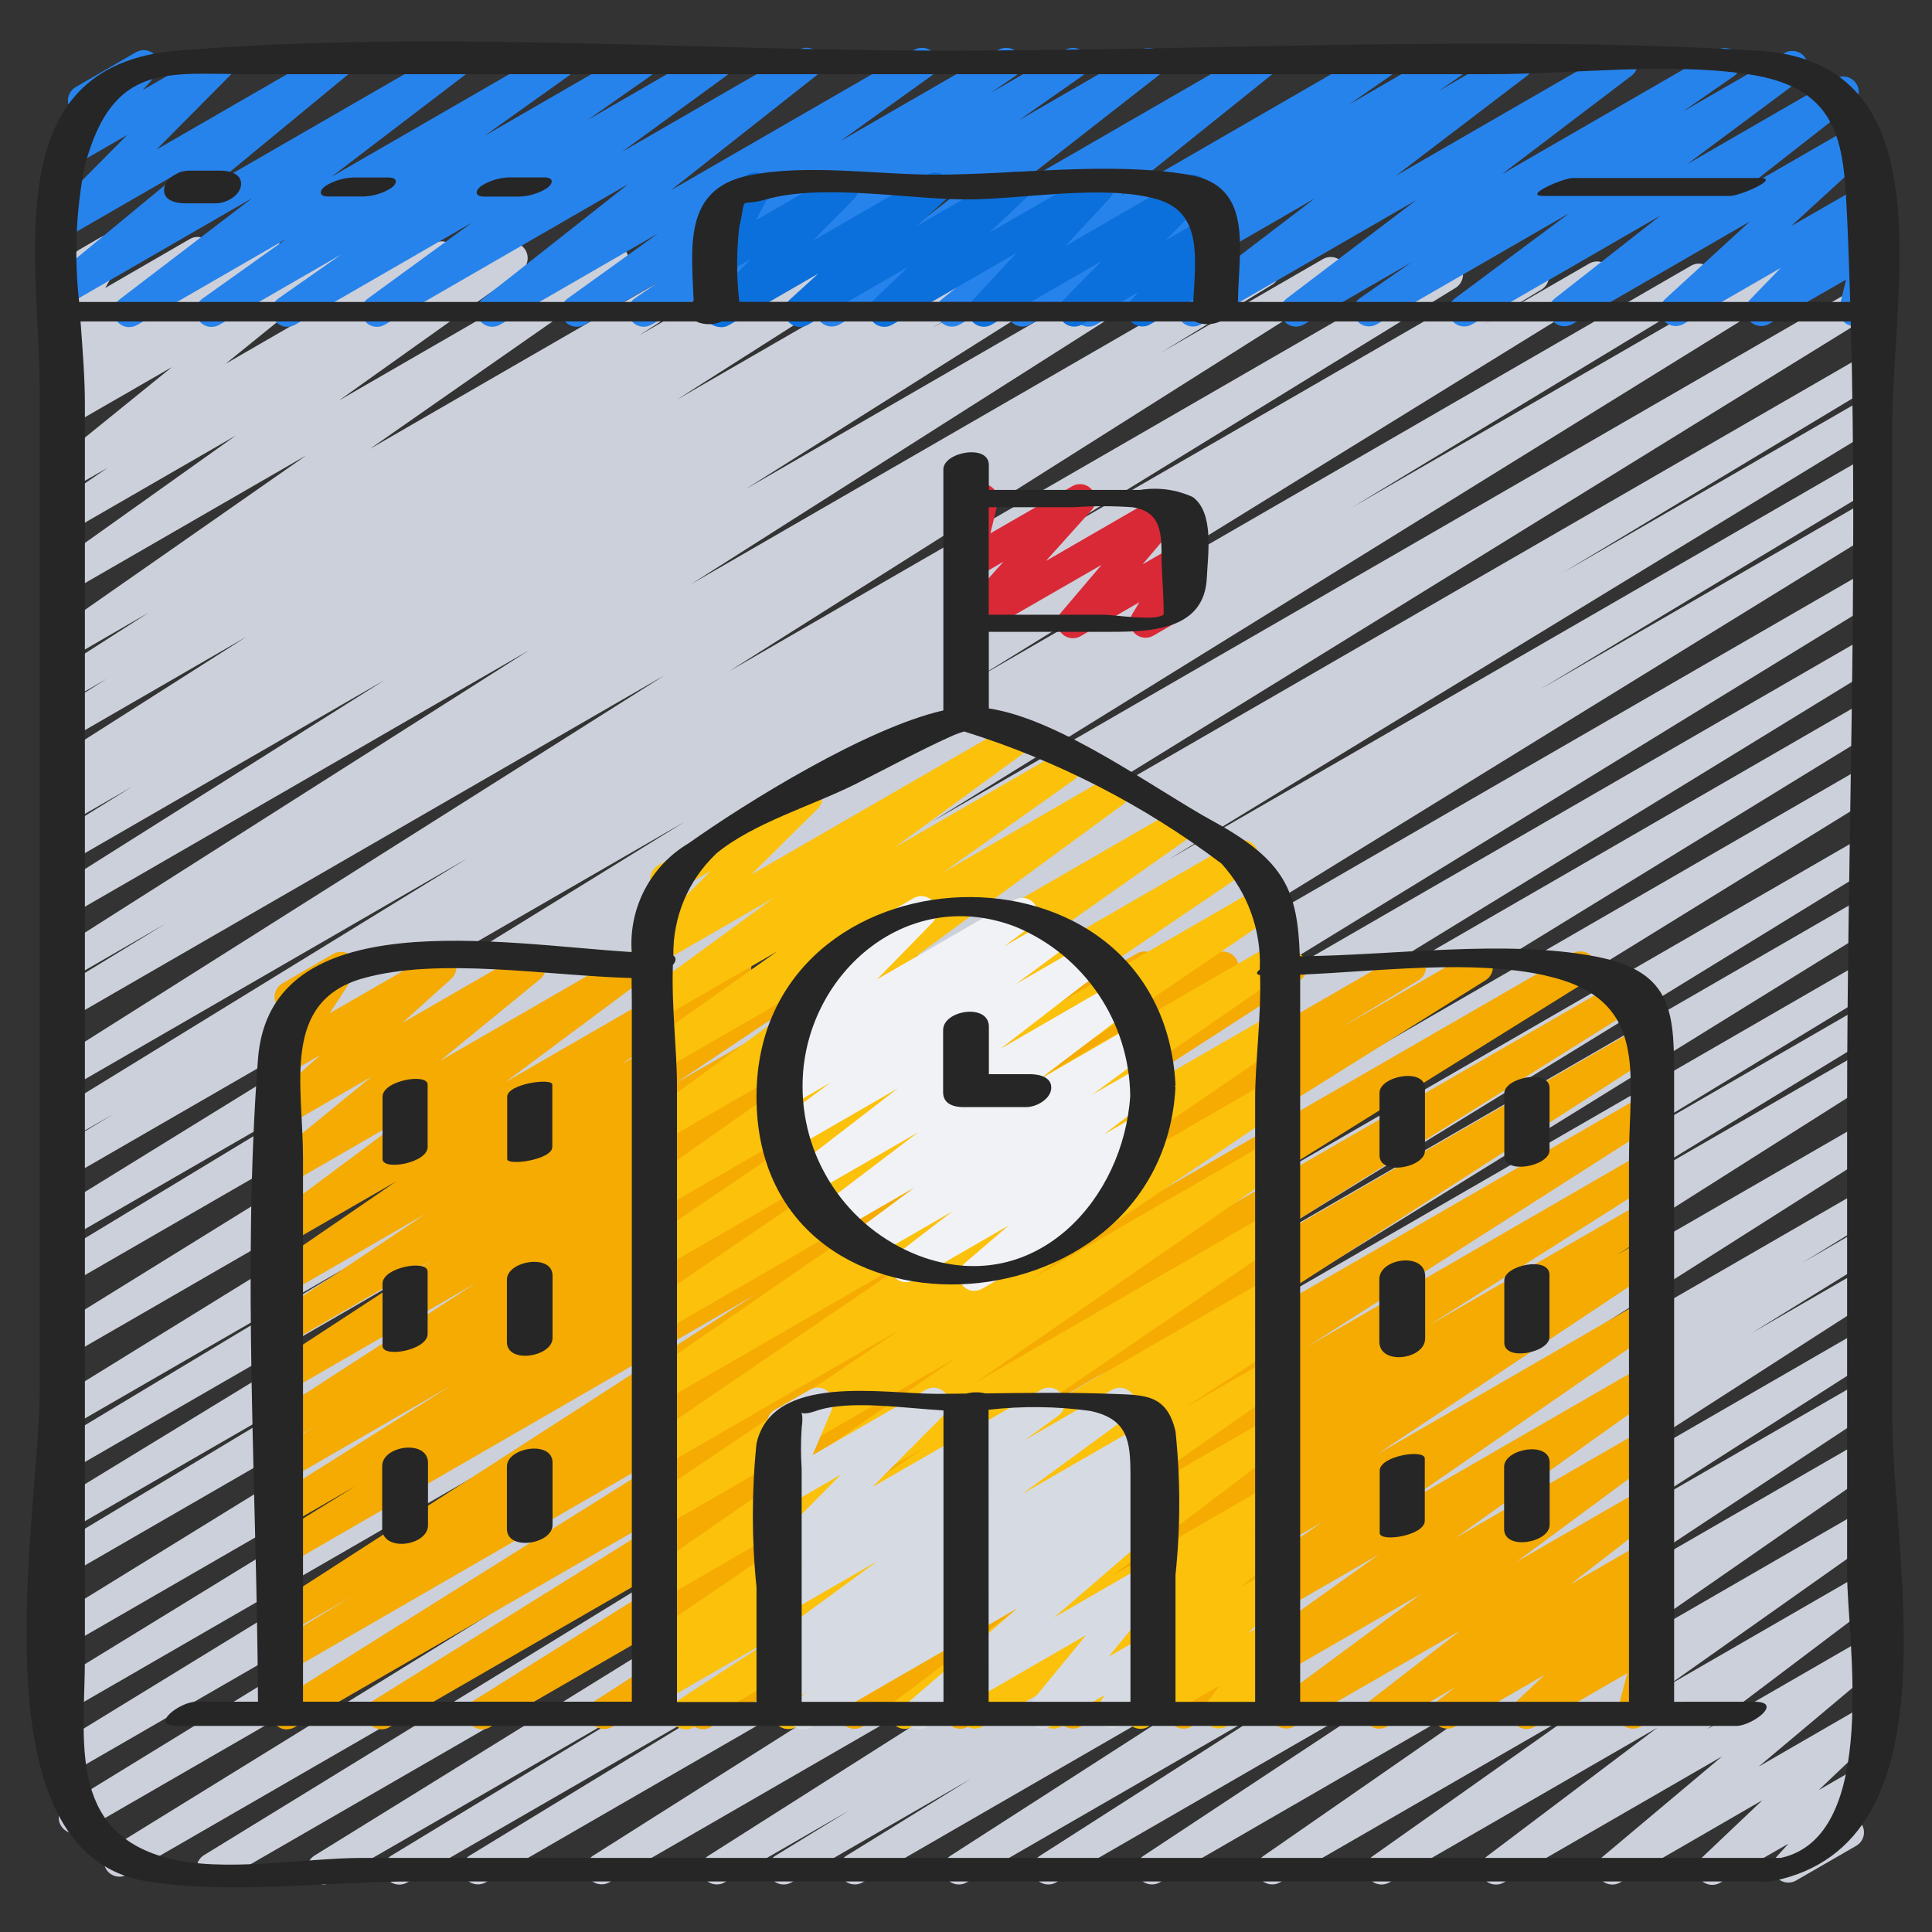
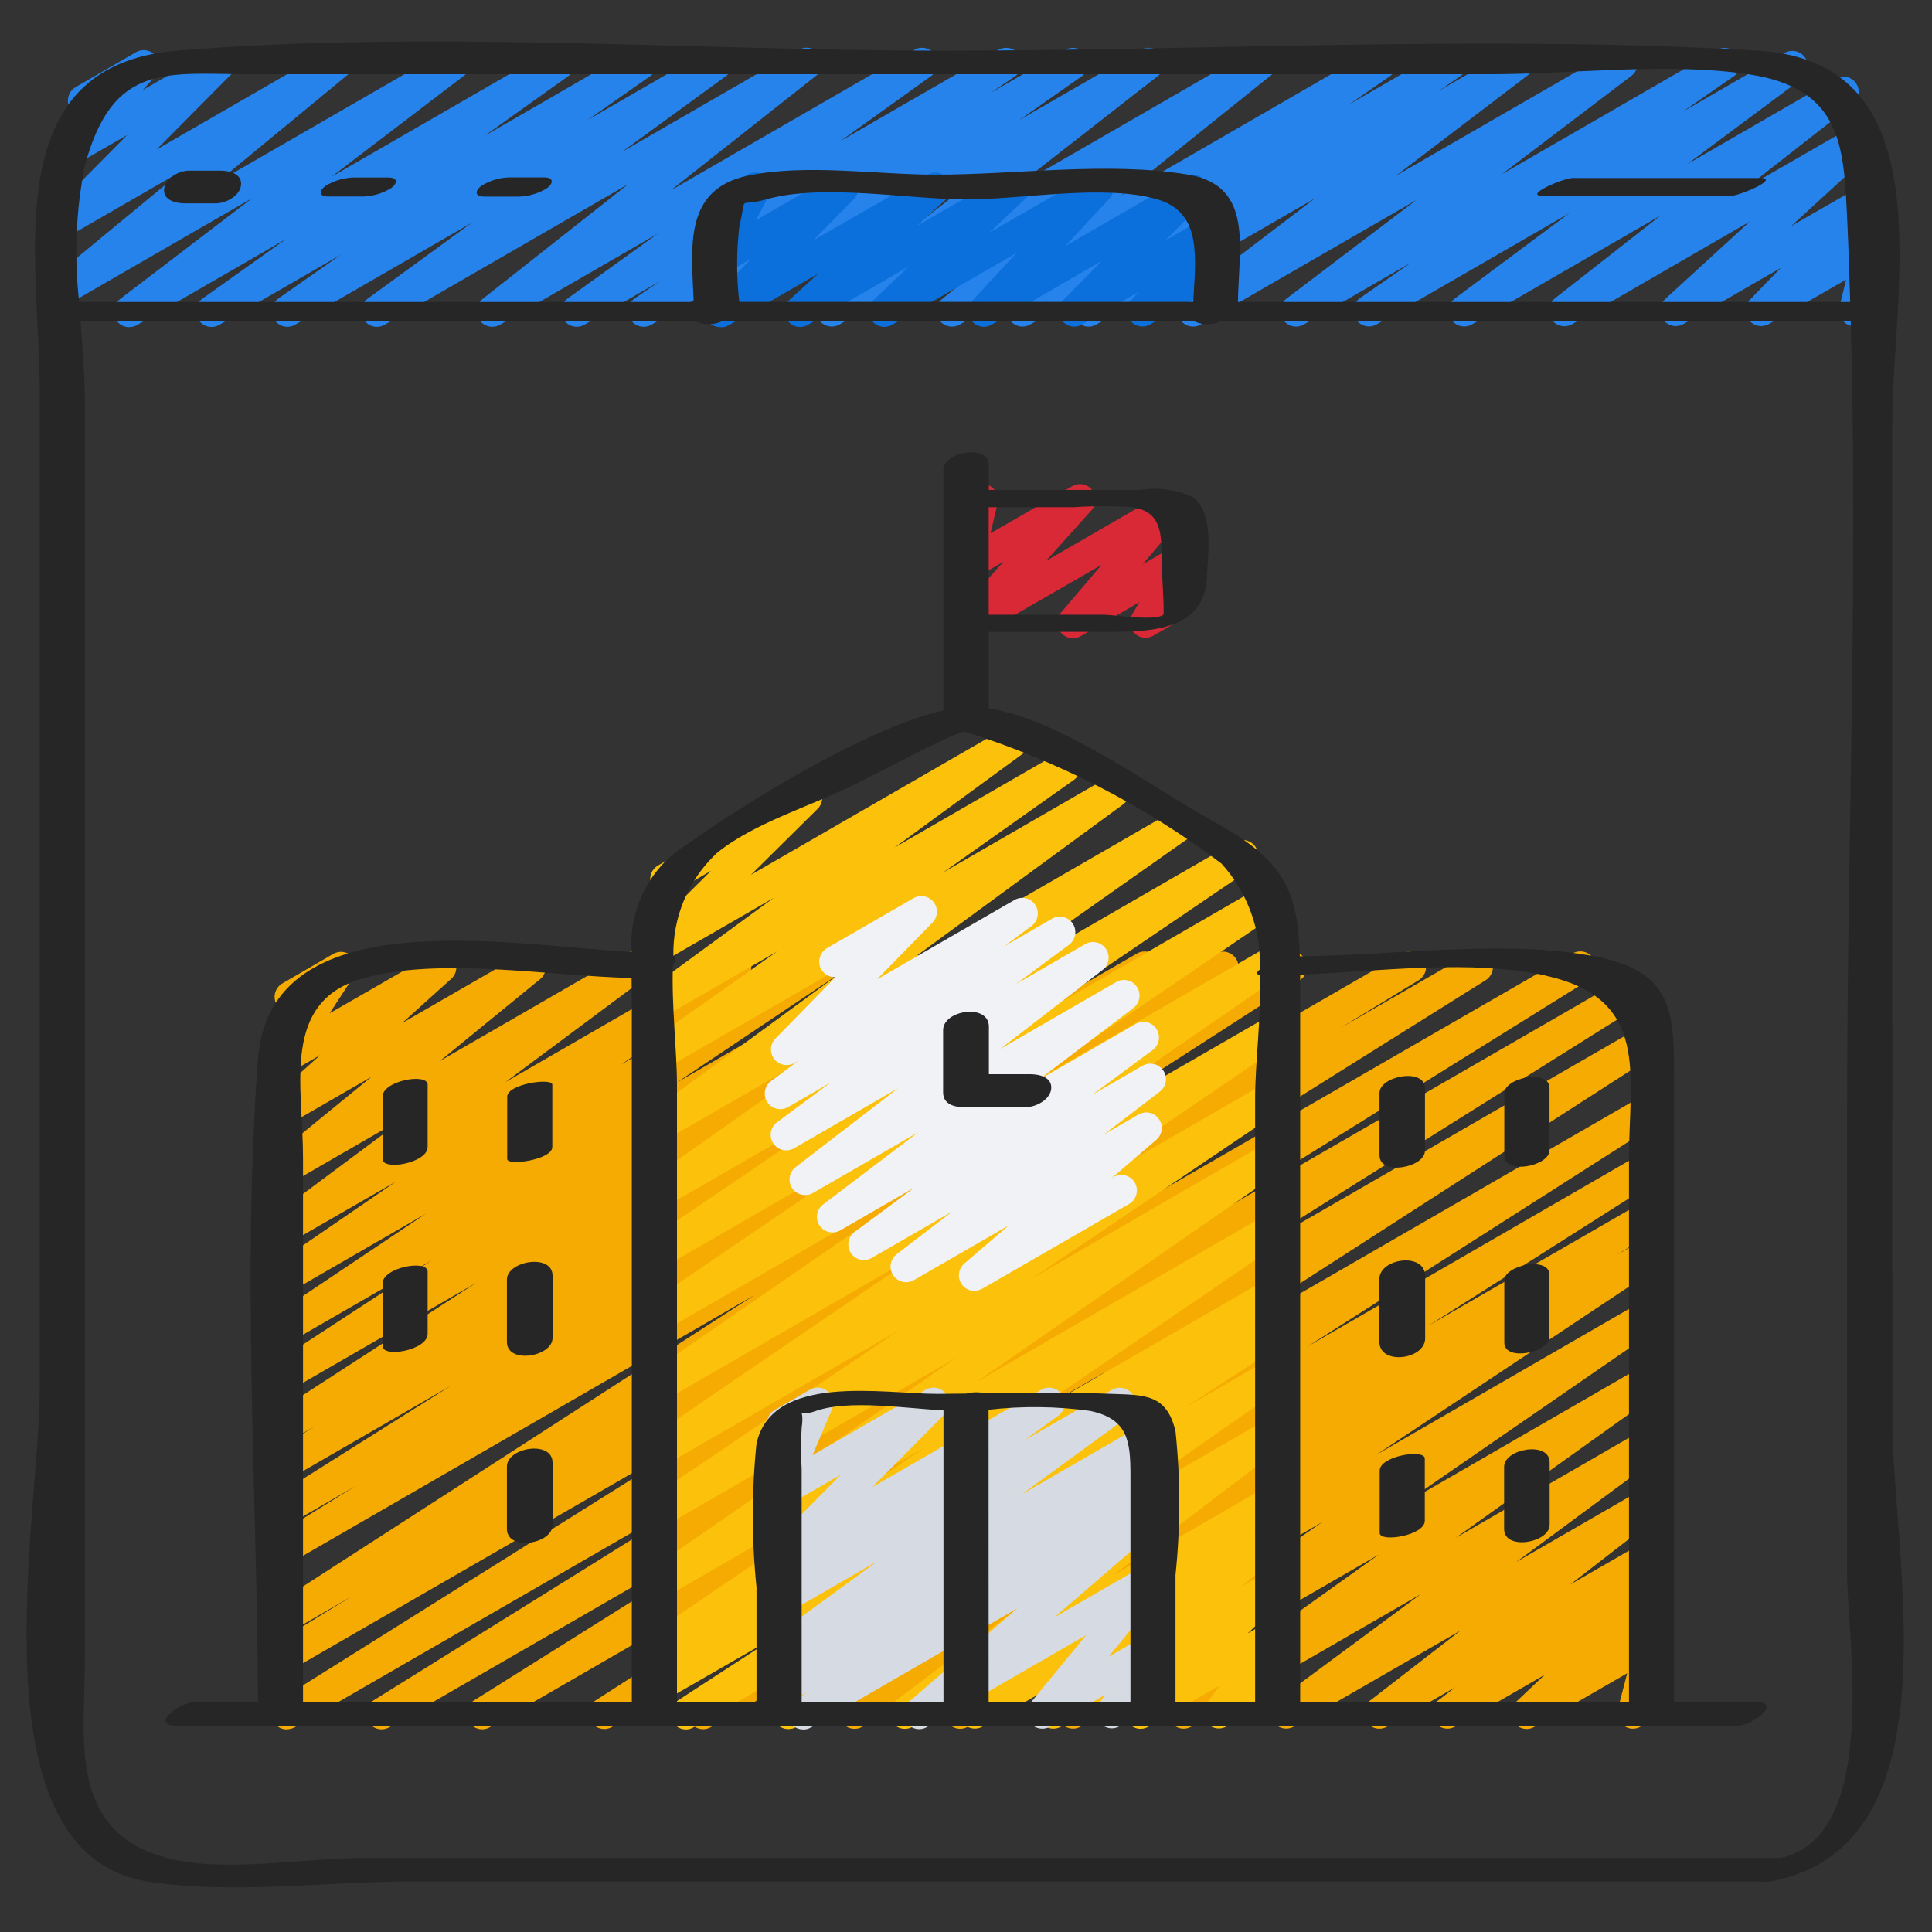
<svg xmlns="http://www.w3.org/2000/svg" version="1.1" width="32" height="32" viewBox="0 0 32 32">
  <rect x="0" y="0" width="32" height="32" fill="#333333" stroke="none" />
  <title>browser</title>
-   <path fill="#ccd0da" d="M5.345 31.211c-0.115 0-0.217-0.076-0.248-0.187s0.014-0.229 0.112-0.29l11.233-6.951-12.807 7.392c-0.121 0.064-0.272 0.022-0.342-0.096s-0.036-0.27 0.078-0.347l11.235-6.897-12.501 7.215c-0.122 0.069-0.276 0.028-0.348-0.092s-0.035-0.276 0.083-0.35l13.958-8.613-14.441 8.338c-0.122 0.067-0.275 0.026-0.347-0.094s-0.035-0.274 0.083-0.349l13.213-8.103-13.131 7.579c-0.123 0.073-0.281 0.032-0.354-0.090s-0.032-0.281 0.090-0.354l12.989-7.957-12.725 7.347c-0.122 0.073-0.281 0.033-0.354-0.090s-0.033-0.281 0.090-0.354l13.477-8.269-13.212 7.628c-0.122 0.066-0.274 0.024-0.345-0.095s-0.035-0.272 0.080-0.348l14.615-9.009-14.351 8.286c-0.122 0.068-0.277 0.026-0.348-0.094s-0.033-0.276 0.086-0.35l5.589-3.363-5.327 3.075c-0.122 0.065-0.273 0.023-0.344-0.096s-0.035-0.272 0.080-0.348l11.716-7.15-11.453 6.614c-0.123 0.072-0.281 0.032-0.354-0.091s-0.031-0.281 0.091-0.354l5.197-3.125-4.935 2.849c-0.122 0.066-0.274 0.024-0.345-0.095s-0.035-0.272 0.080-0.348l14.851-9.167-14.587 8.422c-0.122 0.069-0.276 0.028-0.348-0.092s-0.035-0.276 0.083-0.35l14.128-8.747-13.863 8.004c-0.123 0.073-0.281 0.032-0.354-0.091s-0.032-0.281 0.091-0.354l5.884-3.561-5.621 3.244c-0.122 0.069-0.276 0.028-0.348-0.092s-0.035-0.276 0.083-0.35l10.443-6.445-10.179 5.877c-0.122 0.064-0.273 0.021-0.343-0.097s-0.035-0.271 0.080-0.347l0.981-0.593-0.723 0.416c-0.122 0.066-0.274 0.024-0.345-0.095s-0.035-0.272 0.080-0.348l6.848-4.207-6.58 3.801c-0.122 0.074-0.281 0.035-0.354-0.087s-0.035-0.281 0.087-0.354l10.109-6.389-9.843 5.682c-0.122 0.065-0.273 0.023-0.344-0.096s-0.035-0.272 0.080-0.348l1.845-1.126-1.581 0.915c-0.122 0.069-0.276 0.029-0.349-0.090s-0.036-0.275 0.081-0.351l7.866-5-7.599 4.387c-0.122 0.070-0.278 0.030-0.35-0.091s-0.035-0.277 0.084-0.352l5.476-3.453-5.209 3.008c-0.122 0.069-0.276 0.028-0.348-0.092s-0.035-0.276 0.083-0.35l1.29-0.798-1.026 0.591c-0.122 0.069-0.276 0.028-0.348-0.092s-0.035-0.276 0.083-0.35l0.241-0.15c-0.119 0.054-0.26 0.010-0.326-0.103-0.073-0.12-0.037-0.276 0.082-0.351l3.186-2.028-2.918 1.687c-0.122 0.074-0.281 0.035-0.354-0.087s-0.035-0.281 0.087-0.354l0.869-0.548-0.602 0.347c-0.121 0.067-0.273 0.026-0.345-0.092s-0.038-0.271 0.076-0.348l1.57-1.007-1.302 0.754c-0.12 0.069-0.272 0.031-0.346-0.085s-0.043-0.271 0.070-0.35l4.184-2.92-3.908 2.255c-0.119 0.068-0.271 0.031-0.345-0.085s-0.045-0.269 0.066-0.349l3.019-2.149-2.741 1.582c-0.12 0.066-0.27 0.027-0.343-0.088s-0.043-0.268 0.068-0.347l0.892-0.613-0.619 0.356c-0.117 0.067-0.265 0.034-0.342-0.077s-0.054-0.262 0.052-0.347l1.975-1.6-1.683 0.97c-0.117 0.066-0.266 0.030-0.34-0.081s-0.051-0.262 0.054-0.346l0.343-0.264-0.056 0.032c-0.114 0.062-0.257 0.029-0.332-0.077s-0.061-0.251 0.035-0.339l0.335-0.298-0.035 0.020c-0.101 0.058-0.228 0.041-0.311-0.041s-0.1-0.21-0.042-0.311l0.458-0.792c-0.020-0.018-0.037-0.040-0.052-0.063-0.035-0.059-0.045-0.13-0.028-0.197s0.061-0.123 0.12-0.158l0.355-0.206c0.101-0.058 0.229-0.042 0.311 0.041s0.099 0.21 0.041 0.312l-0.277 0.487 1.4-0.81c0.115-0.066 0.261-0.035 0.339 0.072s0.061 0.256-0.038 0.344l-0.337 0.298 1.203-0.693c0.117-0.066 0.266-0.030 0.34 0.081s0.051 0.262-0.054 0.346l-0.343 0.265 1.165-0.671c0.117-0.067 0.265-0.033 0.342 0.078s0.054 0.262-0.050 0.347l-1.975 1.6 3.453-1.994c0.12-0.069 0.273-0.030 0.346 0.086s0.042 0.271-0.071 0.35l-0.889 0.609 1.779-1.027c0.119-0.068 0.271-0.031 0.345 0.085s0.045 0.269-0.066 0.349l-3.018 2.149 4.422-2.553c0.119-0.061 0.265-0.021 0.336 0.092s0.045 0.262-0.061 0.343l-4.185 2.92 5.754-3.322c0.121-0.068 0.274-0.027 0.346 0.091s0.037 0.273-0.079 0.35l-1.569 1.005 2.467-1.424c0.122-0.068 0.275-0.027 0.347 0.092s0.036 0.274-0.081 0.35l-0.865 0.545 1.679-0.969c0.122-0.069 0.276-0.029 0.349 0.090s0.036 0.275-0.081 0.351l-3.185 2.027 4.236-2.445c0.122-0.069 0.276-0.028 0.348 0.092s0.035 0.276-0.083 0.35l-0.202 0.125 0.952-0.55c0.122-0.073 0.281-0.034 0.354 0.089s0.034 0.281-0.089 0.354l-1.29 0.799 2.116-1.223c0.122-0.074 0.281-0.035 0.354 0.087s0.035 0.281-0.087 0.354l-5.469 3.449 6.695-3.866c0.122-0.069 0.276-0.029 0.349 0.090s0.036 0.275-0.081 0.351l-7.868 5 9.369-5.409c0.122-0.065 0.273-0.023 0.344 0.096s0.035 0.272-0.080 0.348l-1.85 1.13 2.691-1.554c0.121-0.066 0.273-0.024 0.344 0.094s0.037 0.272-0.078 0.348l-10.108 6.389 11.772-6.796c0.122-0.067 0.275-0.026 0.347 0.094s0.035 0.274-0.083 0.349l-6.845 4.206 8.009-4.624c0.122-0.064 0.273-0.021 0.343 0.097s0.035 0.271-0.080 0.347l-0.974 0.588 1.755-1.013c0.079-0.047 0.178-0.049 0.258-0.004s0.131 0.13 0.132 0.222c0.001 0.092-0.047 0.178-0.126 0.225l-10.437 6.442 11.871-6.856c0.122-0.064 0.273-0.021 0.343 0.097s0.035 0.271-0.080 0.347l-5.888 3.565 6.907-3.986c0.122-0.067 0.274-0.026 0.346 0.093s0.036 0.273-0.081 0.349l-14.129 8.748 15.244-8.801c0.122-0.069 0.276-0.028 0.348 0.092s0.035 0.276-0.083 0.35l-14.853 9.169 14.724-8.501c0.122-0.068 0.277-0.026 0.348 0.094s0.033 0.276-0.086 0.35l-5.197 3.126 4.935-2.849c0.122-0.070 0.278-0.029 0.35 0.093s0.033 0.277-0.087 0.351l-11.727 7.155 11.464-6.618c0.122-0.068 0.277-0.026 0.348 0.094s0.033 0.276-0.086 0.35l-5.571 3.355 5.309-3.067c0.122-0.066 0.274-0.024 0.345 0.095s0.035 0.272-0.080 0.348l-14.614 9.006 14.348-8.284c0.121-0.064 0.272-0.022 0.342 0.096s0.036 0.27-0.078 0.347l-13.486 8.275 13.223-7.633c0.122-0.070 0.278-0.028 0.35 0.093s0.033 0.277-0.087 0.351l-12.989 7.957 12.726-7.347c0.122-0.067 0.275-0.026 0.347 0.094s0.035 0.274-0.083 0.349l-13.21 8.103 12.947-7.474c0.122-0.073 0.281-0.033 0.354 0.090s0.033 0.281-0.090 0.354l-13.956 8.612 13.692-7.906c0.121-0.064 0.272-0.022 0.342 0.096s0.036 0.27-0.078 0.347l-11.23 6.895 10.967-6.33c0.121-0.063 0.271-0.021 0.341 0.097s0.037 0.269-0.076 0.346l-11.233 6.952 10.969-6.332c0.122-0.066 0.275-0.024 0.345 0.095s0.034 0.274-0.083 0.349l-4.616 2.804 4.353-2.513c0.122-0.070 0.278-0.029 0.35 0.093s0.033 0.277-0.087 0.351l-4.709 2.872 4.446-2.566c0.121-0.064 0.271-0.022 0.341 0.095s0.038 0.269-0.074 0.346l-10.402 6.591 10.135-5.851c0.121-0.066 0.272-0.025 0.344 0.093s0.038 0.271-0.076 0.348l-8.779 5.576 8.511-4.914c0.123-0.073 0.281-0.032 0.354 0.090s0.032 0.281-0.090 0.354l-1.229 0.753 0.965-0.557c0.122-0.066 0.274-0.024 0.345 0.095s0.035 0.272-0.080 0.348l-2.065 1.276 1.802-1.040c0.122-0.071 0.278-0.032 0.351 0.088s0.037 0.277-0.082 0.352l-6.049 3.892 5.781-3.337c0.121-0.065 0.271-0.024 0.342 0.093s0.039 0.269-0.074 0.347l-4.129 2.642 3.859-2.227c0.121-0.067 0.273-0.028 0.346 0.090s0.040 0.271-0.075 0.349l-4.733 3.127 4.462-2.575c0.12-0.070 0.273-0.032 0.348 0.085s0.043 0.272-0.072 0.351l-4.776 3.315 4.501-2.599c0.119-0.069 0.272-0.032 0.346 0.084s0.044 0.27-0.068 0.35l-3.478 2.458 3.2-1.847c0.118-0.066 0.267-0.030 0.342 0.083s0.049 0.264-0.058 0.347l-2.829 2.136 2.545-1.469c0.116-0.065 0.262-0.032 0.338 0.077s0.057 0.257-0.043 0.344l-1.988 1.669 1.693-0.978c0.114-0.069 0.262-0.040 0.341 0.067s0.064 0.257-0.035 0.346l-1.003 0.953 0.686-0.396c0.11-0.063 0.25-0.037 0.33 0.062s0.075 0.241-0.010 0.335l-0.418 0.458c0.092 0.037 0.155 0.124 0.162 0.223s-0.044 0.193-0.131 0.242l-0.993 0.573c-0.11 0.063-0.25 0.037-0.33-0.062s-0.076-0.241 0.010-0.335l0.194-0.213-1.127 0.644c-0.114 0.071-0.263 0.042-0.343-0.066s-0.064-0.259 0.036-0.347l1.002-0.951-2.359 1.364c-0.116 0.065-0.262 0.032-0.338-0.077s-0.057-0.257 0.043-0.344l1.987-1.669-3.618 2.089c-0.118 0.068-0.268 0.032-0.343-0.081s-0.049-0.266 0.059-0.348l2.829-2.135-4.443 2.565c-0.119 0.066-0.269 0.029-0.343-0.086s-0.045-0.267 0.065-0.347l3.479-2.459-5.011 2.89c-0.12 0.067-0.27 0.029-0.344-0.087s-0.044-0.268 0.068-0.348l4.775-3.313-6.494 3.75c-0.12 0.065-0.27 0.025-0.342-0.091s-0.041-0.268 0.071-0.347l4.733-3.128-6.177 3.566c-0.121 0.067-0.273 0.026-0.345-0.092s-0.038-0.271 0.076-0.348l4.124-2.641-5.337 3.081c-0.121 0.067-0.273 0.026-0.345-0.092s-0.038-0.271 0.076-0.348l6.049-3.892-7.504 4.332c-0.122 0.066-0.274 0.024-0.345-0.095s-0.035-0.272 0.080-0.348l2.071-1.279-2.983 1.722c-0.122 0.067-0.275 0.026-0.347-0.094s-0.035-0.274 0.083-0.349l1.229-0.754-2.074 1.197c-0.121 0.066-0.272 0.025-0.344-0.093s-0.038-0.271 0.076-0.348l8.774-5.574-10.418 6.015c-0.121 0.064-0.271 0.022-0.341-0.095s-0.038-0.269 0.074-0.346l10.402-6.59-12.181 7.031c-0.122 0.065-0.273 0.023-0.344-0.096s-0.035-0.272 0.080-0.348l4.709-2.871-5.742 3.315c-0.122 0.070-0.278 0.029-0.35-0.093s-0.033-0.277 0.087-0.351l4.619-2.806-5.63 3.25c-0.039 0.024-0.083 0.036-0.129 0.037z" />
  <path fill="#f5ab01" d="M4.752 28.645c-0.115 0-0.217-0.076-0.248-0.187s0.013-0.229 0.111-0.29l7.778-4.878-7.603 4.389c-0.122 0.067-0.275 0.026-0.347-0.094s-0.035-0.274 0.083-0.349l1.306-0.799-1.043 0.602c-0.121 0.069-0.275 0.029-0.348-0.090s-0.038-0.274 0.079-0.351l7.974-5.146-7.705 4.449c-0.122 0.069-0.276 0.028-0.348-0.092s-0.035-0.276 0.083-0.35l1.359-0.842-1.094 0.632c-0.122 0.074-0.281 0.035-0.354-0.087s-0.035-0.281 0.087-0.354l2.957-1.863-2.691 1.554c-0.122 0.070-0.278 0.030-0.35-0.091s-0.035-0.277 0.084-0.352l0.689-0.43-0.423 0.244c-0.121 0.068-0.274 0.028-0.346-0.090s-0.039-0.272 0.077-0.349l3.363-2.18-3.095 1.786c-0.121 0.069-0.274 0.029-0.347-0.089s-0.039-0.273 0.077-0.35l2.632-1.721-2.361 1.363c-0.12 0.067-0.272 0.028-0.345-0.089s-0.041-0.271 0.073-0.349l2.543-1.703-2.271 1.311c-0.12 0.067-0.271 0.028-0.344-0.088s-0.043-0.269 0.069-0.348l2.046-1.404-1.773 1.021c-0.118 0.067-0.269 0.031-0.343-0.083s-0.048-0.266 0.060-0.348l2.285-1.703-2.003 1.157c-0.116 0.065-0.263 0.031-0.338-0.078s-0.056-0.259 0.046-0.344l1.662-1.359-1.37 0.792c-0.114 0.061-0.255 0.029-0.33-0.075s-0.064-0.248 0.029-0.338l0.82-0.737-0.519 0.299c-0.103 0.059-0.234 0.040-0.316-0.046s-0.094-0.218-0.029-0.318l0.42-0.646c-0.125 0.027-0.25-0.042-0.295-0.161s0.003-0.253 0.114-0.316l0.84-0.487c0.103-0.060 0.234-0.041 0.316 0.046s0.094 0.218 0.029 0.318l-0.404 0.619 1.719-0.989c0.114-0.061 0.255-0.029 0.33 0.075s0.064 0.248-0.029 0.338l-0.82 0.738 1.996-1.151c0.116-0.065 0.263-0.031 0.338 0.078s0.056 0.259-0.046 0.344l-1.661 1.357 3.085-1.781c0.118-0.067 0.268-0.031 0.343 0.083s0.048 0.266-0.060 0.348l-2.285 1.701 3.691-2.131c0.12-0.066 0.27-0.027 0.343 0.088s0.043 0.268-0.068 0.347l-2.049 1.405 3.189-1.841c0.12-0.065 0.27-0.025 0.342 0.091s0.042 0.268-0.069 0.347l-2.544 1.703 3.712-2.14c0.12-0.066 0.271-0.025 0.343 0.091s0.040 0.269-0.073 0.347l-2.632 1.722 3.743-2.161c0.121-0.068 0.274-0.028 0.346 0.090s0.039 0.272-0.076 0.349l-3.364 2.181 4.542-2.62c0.121-0.064 0.271-0.022 0.342 0.095s0.037 0.27-0.076 0.346l-0.689 0.431 1.512-0.873c0.121-0.067 0.274-0.026 0.345 0.093s0.037 0.272-0.078 0.349l-2.958 1.864 3.991-2.305c0.121-0.065 0.272-0.023 0.343 0.095s0.036 0.271-0.078 0.347l-1.354 0.839 2.219-1.281c0.121-0.068 0.274-0.028 0.346 0.090s0.039 0.272-0.076 0.349l-7.978 5.147 9.679-5.587c0.122-0.067 0.275-0.026 0.347 0.094s0.035 0.274-0.083 0.349l-1.303 0.795 2.149-1.239c0.121-0.066 0.273-0.024 0.344 0.094s0.037 0.272-0.078 0.348l-7.777 4.874 9.215-5.316c0.122-0.067 0.274-0.026 0.346 0.093s0.036 0.273-0.081 0.349l-6.795 4.232 7.432-4.29c0.121-0.066 0.273-0.024 0.344 0.094s0.037 0.272-0.078 0.348l-7.256 4.552 7.246-4.181c0.121-0.067 0.273-0.026 0.345 0.092s0.038 0.271-0.076 0.348l-8.458 5.448 8.191-4.728c0.121-0.066 0.272-0.025 0.344 0.093s0.038 0.271-0.076 0.348l-5.823 3.716 5.557-3.212c0.121-0.064 0.271-0.022 0.341 0.095s0.038 0.269-0.074 0.346l-3.822 2.426 3.557-2.053c0.122-0.067 0.274-0.026 0.346 0.093s0.036 0.273-0.081 0.349l-0.702 0.439 0.437-0.252c0.121-0.072 0.277-0.034 0.351 0.086s0.039 0.276-0.078 0.353l-4.691 3.122 4.42-2.552c0.12-0.070 0.273-0.032 0.348 0.085s0.043 0.272-0.072 0.351l-4.289 2.958 4.014-2.317c0.119-0.068 0.271-0.031 0.345 0.085s0.045 0.269-0.066 0.349l-3.386 2.417 3.109-1.795c0.118-0.068 0.269-0.032 0.344 0.082s0.048 0.267-0.062 0.348l-2.385 1.763 2.104-1.214c0.118-0.069 0.268-0.034 0.344 0.079s0.051 0.265-0.057 0.348l-1.5 1.162 1.214-0.7c0.118-0.068 0.267-0.032 0.343 0.080s0.051 0.265-0.056 0.348l-0.289 0.222h0.004c0.114-0.071 0.263-0.042 0.343 0.066s0.064 0.259-0.036 0.347l-0.471 0.445 0.166-0.095c0.090-0.052 0.202-0.044 0.285 0.019s0.119 0.169 0.093 0.27l-0.181 0.697c0.101 0.027 0.176 0.112 0.19 0.216s-0.037 0.205-0.127 0.258l-0.31 0.18c-0.090 0.052-0.203 0.045-0.285-0.019s-0.119-0.169-0.093-0.27l0.155-0.595-1.531 0.884c-0.114 0.071-0.263 0.042-0.343-0.066s-0.064-0.259 0.036-0.347l0.471-0.445-1.484 0.857c-0.118 0.068-0.267 0.032-0.343-0.080s-0.051-0.265 0.056-0.348l0.29-0.223-1.128 0.651c-0.118 0.069-0.268 0.034-0.344-0.079s-0.051-0.265 0.057-0.348l1.502-1.163-2.759 1.589c-0.118 0.068-0.269 0.032-0.344-0.082s-0.048-0.267 0.062-0.348l2.381-1.761-3.798 2.193c-0.119 0.068-0.271 0.031-0.345-0.085s-0.045-0.269 0.066-0.349l3.387-2.418-4.941 2.852c-0.12 0.068-0.271 0.029-0.345-0.087s-0.043-0.27 0.069-0.349l4.284-2.956-5.876 3.394c-0.121 0.069-0.274 0.030-0.347-0.088s-0.040-0.272 0.075-0.35l4.693-3.123-6.17 3.561c-0.122 0.070-0.278 0.030-0.35-0.091s-0.035-0.277 0.084-0.352l0.703-0.439-1.529 0.883c-0.122 0.069-0.276 0.029-0.349-0.090s-0.036-0.275 0.081-0.351l3.819-2.422-4.962 2.865c-0.122 0.074-0.281 0.035-0.355-0.087s-0.035-0.281 0.087-0.355l5.829-3.716-7.205 4.159c-0.121 0.069-0.275 0.029-0.348-0.090s-0.038-0.274 0.079-0.351l8.457-5.45-10.205 5.892c-0.122 0.074-0.281 0.034-0.354-0.088s-0.034-0.281 0.088-0.354l7.257-4.555-8.657 4.998c-0.122 0.073-0.281 0.034-0.354-0.089s-0.034-0.281 0.089-0.354l6.795-4.232-8.1 4.676c-0.039 0.023-0.084 0.035-0.129 0.035z" />
  <path fill="#2783ec" d="M2.141 5.419c-0.111 0-0.21-0.071-0.245-0.176s0.001-0.221 0.090-0.288l2.195-1.676-3.004 1.734c-0.115 0.061-0.258 0.027-0.332-0.080s-0.058-0.252 0.038-0.34l2.145-1.771-1.851 1.068c-0.112 0.061-0.251 0.031-0.328-0.070s-0.069-0.243 0.019-0.335l1.239-1.249-0.922 0.531c-0.11 0.063-0.249 0.036-0.329-0.062s-0.076-0.24 0.009-0.334l0.424-0.465c-0.093-0.036-0.157-0.122-0.164-0.221s0.043-0.194 0.129-0.243l0.998-0.577c0.11-0.063 0.25-0.037 0.33 0.062s0.076 0.241-0.010 0.335l-0.21 0.231 1.158-0.667c0.112-0.061 0.251-0.031 0.328 0.070s0.069 0.243-0.019 0.335l-1.236 1.246 2.863-1.652c0.116-0.066 0.263-0.032 0.339 0.077s0.056 0.259-0.046 0.345l-2.145 1.768 3.796-2.19c0.118-0.068 0.268-0.033 0.344 0.080s0.050 0.265-0.058 0.348l-2.197 1.676 3.647-2.104c0.119-0.068 0.271-0.031 0.345 0.085s0.045 0.269-0.066 0.349l-1.394 0.994 2.474-1.428c0.119-0.065 0.269-0.027 0.342 0.087s0.045 0.266-0.065 0.347l-1.039 0.728 2.014-1.162c0.119-0.068 0.27-0.031 0.344 0.084s0.047 0.267-0.063 0.348l-1.726 1.258 2.93-1.69c0.117-0.067 0.266-0.033 0.342 0.079s0.053 0.263-0.053 0.347l-2.411 1.902 4.035-2.328c0.119-0.067 0.27-0.030 0.344 0.085s0.046 0.268-0.065 0.348l-1.5 1.076 2.616-1.509c0.12-0.067 0.271-0.028 0.344 0.088s0.043 0.269-0.069 0.348l-0.406 0.277 1.237-0.713c0.119-0.065 0.269-0.027 0.342 0.087s0.045 0.266-0.065 0.347l-1.045 0.732 2.021-1.166c0.117-0.066 0.265-0.031 0.341 0.080s0.052 0.262-0.053 0.346l-2.35 1.835 3.921-2.262c0.117-0.066 0.265-0.032 0.341 0.079s0.054 0.261-0.050 0.346l-2.477 1.988 4.176-2.412c0.119-0.065 0.269-0.027 0.342 0.088s0.044 0.267-0.066 0.347l-0.681 0.471 1.57-0.906c0.12-0.067 0.271-0.028 0.344 0.088s0.043 0.269-0.069 0.348l-0.357 0.244 1.178-0.68c0.118-0.067 0.267-0.031 0.342 0.082s0.050 0.264-0.056 0.347l-2.177 1.659 3.618-2.087c0.118-0.069 0.269-0.034 0.345 0.080s0.050 0.266-0.059 0.349l-2.147 1.631 3.569-2.060c0.119-0.065 0.268-0.026 0.341 0.089s0.044 0.266-0.065 0.346l-0.85 0.589 1.687-0.972c0.118-0.069 0.27-0.033 0.345 0.081s0.048 0.268-0.062 0.349l-1.895 1.411 2.455-1.417c0.117-0.068 0.267-0.033 0.343 0.079s0.052 0.264-0.055 0.348l-1.755 1.374 1.834-1.057c0.114-0.064 0.258-0.033 0.335 0.072s0.064 0.252-0.031 0.341l-1.404 1.286 1.167-0.671c0.111-0.064 0.252-0.036 0.331 0.065s0.072 0.245-0.017 0.337l-0.509 0.526 0.2-0.116c0.089-0.052 0.201-0.046 0.284 0.016s0.121 0.167 0.096 0.268l-0.142 0.589c0.051 0.022 0.094 0.060 0.121 0.108 0.071 0.123 0.029 0.281-0.094 0.352l-0.258 0.149c-0.089 0.052-0.201 0.045-0.283-0.017s-0.121-0.167-0.096-0.267l0.11-0.453-1.278 0.735c-0.111 0.064-0.252 0.036-0.331-0.065s-0.072-0.245 0.017-0.337l0.509-0.526-1.611 0.929c-0.114 0.064-0.258 0.033-0.335-0.072s-0.064-0.252 0.031-0.341l1.404-1.285-2.942 1.7c-0.117 0.067-0.267 0.033-0.343-0.079s-0.052-0.264 0.054-0.347l1.752-1.373-3.122 1.802c-0.118 0.069-0.27 0.033-0.345-0.081s-0.048-0.268 0.062-0.349l1.895-1.412-3.193 1.843c-0.12 0.067-0.27 0.029-0.344-0.087s-0.044-0.268 0.068-0.348l0.852-0.592-1.781 1.028c-0.118 0.069-0.269 0.034-0.345-0.080s-0.050-0.266 0.059-0.349l2.147-1.63-3.569 2.060c-0.118 0.067-0.267 0.031-0.342-0.082s-0.050-0.264 0.056-0.347l2.178-1.661-3.621 2.090c-0.12 0.070-0.274 0.032-0.348-0.086s-0.042-0.273 0.073-0.351l0.355-0.242-1.177 0.679c-0.12 0.068-0.271 0.029-0.345-0.087s-0.043-0.27 0.069-0.349l0.683-0.471-1.572 0.907c-0.117 0.068-0.266 0.034-0.342-0.078s-0.054-0.263 0.052-0.347l2.477-1.988-4.181 2.413c-0.117 0.066-0.265 0.031-0.341-0.080s-0.052-0.262 0.053-0.346l2.35-1.837-3.923 2.264c-0.119 0.068-0.271 0.030-0.345-0.086s-0.044-0.269 0.068-0.349l1.047-0.734-2.021 1.17c-0.12 0.070-0.274 0.032-0.348-0.086s-0.042-0.273 0.073-0.351l0.405-0.277-1.239 0.714c-0.119 0.069-0.271 0.032-0.346-0.083s-0.045-0.27 0.066-0.35l1.497-1.077-2.617 1.511c-0.117 0.067-0.266 0.033-0.342-0.079s-0.053-0.263 0.053-0.347l2.415-1.904-4.037 2.331c-0.119 0.068-0.27 0.031-0.344-0.084s-0.047-0.267 0.063-0.348l1.729-1.261-2.934 1.694c-0.119 0.066-0.269 0.028-0.343-0.087s-0.044-0.267 0.066-0.347l1.040-0.729-2.017 1.164c-0.119 0.068-0.271 0.031-0.345-0.085s-0.045-0.269 0.066-0.349l1.394-0.993-2.473 1.428c-0.039 0.023-0.084 0.035-0.13 0.035z" />
  <path fill="#fcc10a" d="M11.361 28.645c-0.114 0-0.215-0.075-0.247-0.185s0.011-0.227 0.107-0.29l1.69-1.1-1.926 1.11c-0.122 0.074-0.281 0.035-0.355-0.087s-0.035-0.281 0.087-0.355l0.538-0.343-0.27 0.155c-0.12 0.070-0.274 0.032-0.348-0.086s-0.042-0.273 0.073-0.351l4.594-3.132-4.319 2.495c-0.12 0.070-0.274 0.032-0.348-0.085s-0.043-0.272 0.072-0.351l5.129-3.551-4.852 2.802c-0.12 0.069-0.273 0.030-0.347-0.087s-0.041-0.272 0.073-0.35l4.195-2.831-3.923 2.264c-0.12 0.070-0.274 0.032-0.348-0.086s-0.042-0.273 0.073-0.351l4.603-3.139-4.329 2.501c-0.12 0.068-0.271 0.029-0.345-0.087s-0.043-0.27 0.069-0.349l5.014-3.458-4.739 2.735c-0.12 0.067-0.272 0.029-0.345-0.088s-0.042-0.27 0.071-0.349l4.471-3.045-4.197 2.426c-0.12 0.071-0.276 0.034-0.35-0.085s-0.041-0.275 0.076-0.352l3.839-2.605-3.565 2.055c-0.119 0.067-0.27 0.029-0.344-0.086s-0.045-0.268 0.066-0.348l4.008-2.822-3.73 2.153c-0.119 0.069-0.27 0.032-0.345-0.082s-0.047-0.268 0.063-0.349l3.782-2.772-3.5 2.020c-0.119 0.069-0.272 0.032-0.346-0.084s-0.044-0.27 0.068-0.35l2.168-1.531-1.89 1.091c-0.118 0.066-0.268 0.030-0.342-0.084s-0.048-0.265 0.060-0.347l2.116-1.548-1.834 1.058c-0.112 0.062-0.253 0.033-0.331-0.069s-0.069-0.246 0.021-0.337l1.105-1.1-0.622 0.361c-0.123 0.070-0.28 0.028-0.351-0.095s-0.029-0.28 0.093-0.352l2.338-1.349c0.112-0.062 0.253-0.033 0.331 0.069s0.069 0.246-0.021 0.337l-1.107 1.096 4.217-2.434c0.119-0.067 0.269-0.030 0.343 0.084s0.047 0.266-0.062 0.348l-2.116 1.548 2.689-1.552c0.119-0.067 0.27-0.029 0.344 0.086s0.045 0.268-0.066 0.348l-2.166 1.533 2.701-1.56c0.118-0.066 0.268-0.030 0.342 0.084s0.048 0.265-0.060 0.347l-3.781 2.772 4.597-2.654c0.12-0.070 0.273-0.033 0.348 0.084s0.044 0.271-0.070 0.351l-4.007 2.822 4.753-2.744c0.121-0.076 0.28-0.039 0.356 0.081s0.039 0.28-0.081 0.356l-3.841 2.608 4.077-2.355c0.12-0.068 0.272-0.029 0.345 0.088s0.042 0.27-0.071 0.349l-4.47 3.045 4.261-2.459c0.119-0.065 0.269-0.027 0.342 0.088s0.044 0.267-0.066 0.347l-5.018 3.46 4.742-2.735c0.12-0.065 0.269-0.026 0.342 0.089s0.043 0.267-0.068 0.347l-4.601 3.138 4.328-2.499c0.12-0.064 0.269-0.025 0.341 0.091s0.042 0.266-0.068 0.346l-4.197 2.834 3.923-2.266c0.12-0.070 0.273-0.032 0.348 0.085s0.043 0.272-0.072 0.351l-5.127 3.55 4.852-2.802c0.12-0.070 0.274-0.032 0.348 0.086s0.042 0.273-0.073 0.351l-4.597 3.133 4.326-2.499c0.121-0.068 0.274-0.027 0.346 0.091s0.037 0.273-0.079 0.35l-0.535 0.342 0.267-0.155c0.121-0.066 0.272-0.026 0.344 0.091s0.039 0.271-0.074 0.348l-1.691 1.101 1.422-0.821c0.12-0.069 0.272-0.031 0.346 0.085s0.043 0.27-0.070 0.35l-3.162 2.207 2.886-1.666c0.118-0.067 0.268-0.032 0.343 0.081s0.050 0.265-0.058 0.347l-2.876 2.18 2.593-1.497c0.119-0.066 0.269-0.029 0.343 0.086s0.045 0.267-0.065 0.347l-0.538 0.382 0.258-0.15c0.118-0.070 0.27-0.036 0.346 0.077s0.051 0.267-0.058 0.35l-0.773 0.603 0.488-0.281c0.113-0.065 0.257-0.035 0.335 0.070s0.066 0.25-0.028 0.341l-0.671 0.635 0.366-0.211c0.106-0.060 0.24-0.038 0.321 0.053s0.087 0.226 0.015 0.325l-0.248 0.333c0.106-0.019 0.213 0.032 0.266 0.125 0.071 0.123 0.029 0.281-0.094 0.352l-0.975 0.563c-0.106 0.060-0.24 0.038-0.321-0.053s-0.087-0.226-0.015-0.325l0.223-0.299-1.177 0.679c-0.114 0.069-0.262 0.040-0.341-0.067s-0.064-0.257 0.035-0.346l0.671-0.635-1.815 1.048c-0.117 0.068-0.267 0.033-0.343-0.079s-0.052-0.264 0.055-0.348l0.774-0.604-1.789 1.032c-0.119 0.066-0.269 0.029-0.343-0.086s-0.045-0.267 0.065-0.347l0.536-0.381-1.414 0.817c-0.118 0.067-0.268 0.032-0.343-0.081s-0.050-0.265 0.058-0.347l2.877-2.18-4.523 2.611c-0.12 0.069-0.272 0.031-0.346-0.085s-0.043-0.27 0.070-0.35l3.162-2.206-4.581 2.645c-0.039 0.024-0.084 0.037-0.13 0.038z" />
  <path fill="#f0f2f5" d="M16.141 21.382c-0.108 0-0.205-0.067-0.243-0.168s-0.008-0.215 0.074-0.286l0.737-0.632-1.572 0.907c-0.118 0.068-0.267 0.032-0.343-0.080s-0.051-0.265 0.056-0.348l0.926-0.711-1.342 0.774c-0.118 0.066-0.267 0.029-0.341-0.084s-0.048-0.264 0.059-0.347l0.995-0.738-1.23 0.71c-0.118 0.067-0.268 0.032-0.343-0.081s-0.050-0.265 0.058-0.347l1.576-1.197-1.744 1.006c-0.118 0.068-0.267 0.032-0.343-0.080s-0.051-0.265 0.056-0.348l1.697-1.307-1.708 0.986c-0.119 0.079-0.279 0.046-0.358-0.073s-0.046-0.279 0.073-0.358l0.88-0.652-0.707 0.408c-0.118 0.069-0.27 0.033-0.345-0.081s-0.048-0.268 0.062-0.349l0.457-0.34-0.072 0.041c-0.112 0.064-0.253 0.035-0.332-0.066s-0.071-0.245 0.018-0.338l0.996-1.018c-0.096 0.003-0.186-0.046-0.235-0.129-0.071-0.123-0.028-0.281 0.095-0.352l1.434-0.828c0.112-0.064 0.253-0.035 0.332 0.066s0.071 0.245-0.018 0.338l-0.92 0.941 2.276-1.314c0.118-0.069 0.27-0.033 0.345 0.081s0.048 0.268-0.062 0.349l-0.454 0.338 0.797-0.46c0.118-0.066 0.267-0.029 0.341 0.084s0.048 0.264-0.059 0.347l-0.881 0.652 1.146-0.661c0.118-0.068 0.267-0.032 0.343 0.080s0.051 0.265-0.056 0.348l-1.695 1.309 1.919-1.108c0.118-0.069 0.269-0.034 0.345 0.080s0.050 0.266-0.059 0.349l-1.576 1.197 1.615-0.933c0.118-0.067 0.268-0.031 0.343 0.083s0.048 0.266-0.060 0.348l-0.995 0.737 0.826-0.476c0.118-0.068 0.267-0.032 0.343 0.080s0.051 0.265-0.056 0.348l-0.929 0.712 0.571-0.33c0.116-0.068 0.264-0.036 0.341 0.073s0.058 0.26-0.044 0.346l-0.737 0.632 0.031-0.018c0.123-0.070 0.28-0.028 0.351 0.095s0.029 0.28-0.093 0.352l-2.432 1.403c-0.040 0.023-0.085 0.035-0.131 0.035z" />
  <path fill="#d6dbe3" d="M13.302 28.645c-0.113-0-0.213-0.074-0.246-0.182s0.007-0.225 0.1-0.289l0.233-0.161-0.342 0.198c-0.12 0.067-0.272 0.029-0.345-0.088s-0.042-0.27 0.071-0.349l0.323-0.219-0.049 0.027c-0.119 0.069-0.27 0.032-0.345-0.082s-0.047-0.268 0.063-0.349l1.773-1.297-1.492 0.861c-0.119 0.069-0.271 0.033-0.346-0.082s-0.046-0.269 0.065-0.35l0.551-0.402-0.27 0.155c-0.112 0.064-0.253 0.035-0.332-0.067s-0.070-0.246 0.020-0.338l1.194-1.207-0.882 0.509c-0.096 0.056-0.217 0.043-0.3-0.030s-0.11-0.192-0.066-0.294l0.332-0.78c-0.124 0.024-0.247-0.045-0.291-0.162s0.003-0.251 0.112-0.314l0.582-0.335c0.096-0.056 0.217-0.043 0.3 0.030s0.11 0.192 0.066 0.294l-0.323 0.76 1.877-1.084c0.112-0.064 0.253-0.035 0.332 0.067s0.070 0.246-0.020 0.338l-1.196 1.206 2.794-1.61c0.119-0.069 0.271-0.033 0.346 0.082s0.047 0.269-0.065 0.35l-0.551 0.401 1.445-0.833c0.119-0.067 0.269-0.030 0.343 0.084s0.047 0.266-0.062 0.348l-1.774 1.297 2.026-1.169c0.12-0.067 0.272-0.029 0.345 0.088s0.042 0.27-0.071 0.349l-0.319 0.216 0.047-0.027c0.12-0.067 0.271-0.028 0.344 0.088s0.043 0.269-0.069 0.348l-0.249 0.17c0.117-0.053 0.256-0.012 0.325 0.097s0.047 0.252-0.051 0.335l-1.796 1.548 1.501-0.867c0.108-0.063 0.245-0.039 0.326 0.056s0.082 0.234 0.003 0.331l-0.929 1.131 0.604-0.348c0.103-0.058 0.232-0.039 0.313 0.046s0.095 0.215 0.033 0.315l-0.172 0.266c0.107 0.018 0.192 0.102 0.211 0.209s-0.031 0.215-0.125 0.269l-0.682 0.394c-0.103 0.058-0.232 0.039-0.313-0.046s-0.095-0.215-0.033-0.315l0.103-0.158-0.908 0.524c-0.108 0.062-0.245 0.038-0.325-0.057s-0.082-0.234-0.003-0.33l0.929-1.13-2.637 1.523c-0.115 0.068-0.263 0.036-0.341-0.073s-0.059-0.259 0.043-0.346l1.796-1.548-3.419 1.974c-0.040 0.024-0.087 0.036-0.134 0.035z" />
  <path fill="#d92936" d="M16.054 10.581c-0.102 0-0.194-0.060-0.236-0.153s-0.025-0.202 0.044-0.278l0.758-0.846-0.475 0.275c-0.089 0.052-0.201 0.045-0.284-0.016s-0.121-0.167-0.097-0.267l0.152-0.635c-0.053-0.021-0.096-0.060-0.124-0.109-0.071-0.123-0.029-0.281 0.094-0.352l0.258-0.149c0.089-0.051 0.201-0.045 0.283 0.017s0.121 0.166 0.097 0.267l-0.119 0.498 1.355-0.78c0.11-0.063 0.249-0.037 0.328 0.061s0.077 0.239-0.007 0.334l-0.757 0.843 1.946-1.124c0.109-0.063 0.247-0.039 0.327 0.058s0.080 0.237-0.001 0.332l-0.671 0.79 0.543-0.313c0.102-0.058 0.23-0.041 0.312 0.043s0.098 0.212 0.039 0.312l-0.198 0.333c0.066 0.018 0.121 0.061 0.155 0.12 0.071 0.123 0.029 0.281-0.094 0.353l-0.579 0.334c-0.102 0.059-0.23 0.041-0.313-0.042s-0.098-0.212-0.038-0.313l0.119-0.199-0.971 0.561c-0.109 0.063-0.247 0.039-0.327-0.058s-0.080-0.237 0.001-0.332l0.671-0.79-2.060 1.187c-0.039 0.024-0.084 0.038-0.13 0.039z" />
  <path fill="#0c70dc" d="M11.944 5.419c-0.104-0-0.198-0.063-0.238-0.158s-0.019-0.207 0.054-0.281l0.679-0.691-0.426 0.245c-0.099 0.057-0.224 0.042-0.307-0.037s-0.103-0.204-0.050-0.305l0.254-0.486c-0.113-0.008-0.207-0.089-0.233-0.2s0.025-0.225 0.123-0.281l0.582-0.335c0.099-0.057 0.224-0.042 0.307 0.037s0.103 0.204 0.050 0.305l-0.215 0.413 1.309-0.755c0.112-0.064 0.253-0.035 0.332 0.066s0.071 0.246-0.019 0.338l-0.679 0.69 1.898-1.094c0.114-0.063 0.256-0.031 0.333 0.074s0.064 0.25-0.030 0.339l-0.48 0.437 1.475-0.85c0.114-0.086 0.276-0.062 0.361 0.052s0.062 0.276-0.052 0.361l-0.584 0.549 1.67-0.962c0.11-0.063 0.251-0.037 0.33 0.063s0.075 0.242-0.012 0.336l-0.73 0.785 1.985-1.146c0.112-0.064 0.254-0.037 0.333 0.065s0.071 0.247-0.020 0.339l-0.635 0.646 0.678-0.391c0.11-0.063 0.249-0.038 0.329 0.061s0.077 0.24-0.008 0.335l-0.191 0.214c0.093 0.004 0.178 0.052 0.229 0.129 0.071 0.123 0.029 0.281-0.094 0.353l-1.202 0.694c-0.11 0.063-0.248 0.037-0.328-0.061s-0.077-0.239 0.007-0.334l0.123-0.139-0.929 0.536c-0.112 0.064-0.254 0.037-0.333-0.065s-0.071-0.247 0.020-0.339l0.634-0.645-1.821 1.052c-0.11 0.063-0.25 0.036-0.329-0.064s-0.074-0.241 0.011-0.335l0.729-0.787-2.058 1.187c-0.113 0.065-0.257 0.036-0.336-0.069s-0.066-0.251 0.029-0.342l0.581-0.553-1.674 0.968c-0.114 0.063-0.256 0.031-0.333-0.074s-0.064-0.25 0.030-0.339l0.479-0.437-1.478 0.852c-0.039 0.023-0.084 0.035-0.129 0.035z" />
  <path fill="#262626" d="M31.341 7.071c0-2.294 0.904-6.047-2.224-6.232-4.46-0.263-9.016 0-13.483 0-4.184 0-8.527-0.343-12.697 0-3.007 0.245-2.279 3.438-2.279 5.657v16.52c0 2.1-1.139 7.681 1.785 8.147 1.38 0.219 2.985 0 4.376 0h22.348c0.065 0.011 0.132 0.009 0.197-0.007 3.077-0.619 1.978-5.35 1.978-7.678zM1.406 2.743c0.461-1.725 1.369-1.514 2.735-1.514h20.542c1.368 0 2.915-0.201 4.272 0 1.575 0.232 1.583 1.218 1.642 2.443 0.021 0.442 0.034 0.885 0.048 1.329h-10.141c0.012-0.892 0.268-1.924-0.821-2.108-1.314-0.221-2.86 0-4.189 0-0.973 0-2.146-0.185-3.105 0.016-1.079 0.227-0.934 1.202-0.899 2.092h-10.179c-0.085-0.753-0.054-1.515 0.094-2.259zM12.245 5c-0.048-0.413-0.048-0.831 0-1.244 0.135-0.568-0.045-0.313 0.443-0.453 0.941-0.268 2.351 0 3.33 0 0.912 0 2.277-0.258 3.156 0 0.747 0.222 0.626 0.981 0.59 1.697zM30.594 18.412v7.659c0 1.047 0.556 4.335-1.097 4.702h-23.497c-0.958 0-2.303 0.251-3.237 0-1.655-0.444-1.357-1.986-1.357-3.303v-20.794c0-0.407-0.037-0.872-0.072-1.352h10.193c0.135 0.061 0.29 0.061 0.426 0h7.832c0.135 0.061 0.29 0.061 0.426 0h10.443c0.121 4.351-0.060 8.744-0.060 13.088z" />
-   <path fill="#262626" d="M19.469 18.013c0-0.008-0.006-0.012-0.007-0.019s0.009-0.018 0.008-0.027c-0.232-4.311-6.916-4.032-6.94 0.177-0.023 4.367 6.715 4.018 6.939-0.131zM16.826 15.352c1.134 0.471 1.879 1.571 1.894 2.799-0.109 1.697-1.537 3.303-3.399 2.684-1.216-0.418-2.031-1.563-2.028-2.848-0.001-1.802 1.693-3.346 3.533-2.635z" />
  <path fill="#262626" d="M3.063 3.368h0.516c0.161 0 0.394-0.124 0.413-0.3 0.021-0.195-0.2-0.242-0.345-0.242h-0.516c-0.161 0-0.394 0.124-0.413 0.3-0.021 0.195 0.2 0.242 0.345 0.242z" />
  <path fill="#262626" d="M5.436 3.255h0.516c0.187 0.007 0.371-0.042 0.529-0.141 0.103-0.076 0.113-0.174-0.047-0.174h-0.516c-0.187-0.007-0.371 0.042-0.529 0.141-0.104 0.076-0.112 0.174 0.047 0.174z" />
  <path fill="#262626" d="M8.018 3.256h0.516c0.186 0.008 0.371-0.042 0.529-0.141 0.103-0.077 0.113-0.177-0.047-0.177h-0.516c-0.186-0.008-0.371 0.042-0.529 0.141-0.104 0.077-0.113 0.177 0.047 0.177z" />
  <path fill="#262626" d="M25.563 3.245h3.097c0.155 0 0.844-0.297 0.487-0.297h-3.097c-0.155 0-0.844 0.297-0.487 0.297z" />
  <path fill="#262626" d="M27.729 28.187v-10.219c0-1.156 0.024-1.873-1.305-2.126-1.504-0.286-3.342-0.017-4.895-0.003-0.036-1.090-0.245-1.586-1.441-2.24-0.944-0.516-2.525-1.689-3.71-1.865v-1.269h2.018c0.685 0 1.556-0.036 1.593-0.899 0.017-0.381 0.125-1.071-0.232-1.333-0.272-0.125-0.575-0.166-0.871-0.119h-2.508v-0.413c0-0.353-0.753-0.215-0.753 0.075v3.991c-1.275 0.288-3.273 1.529-4.217 2.199-0.631 0.373-0.997 1.071-0.945 1.803-2.152-0.131-5.992-0.845-6.19 1.773-0.266 3.506-0.017 7.123 0 10.644h-1.026c-0.266 0-0.799 0.401-0.297 0.401h1.433c0.066 0.012 0.133 0.012 0.199 0h24.174c0.266 0 0.799-0.401 0.297-0.401zM25.606 16.161c1.732 0.384 1.375 1.646 1.375 3.031v8.995h-5.446v-11.749c0-0.103 0-0.2 0-0.294 1.333-0.059 2.844-0.257 4.071 0.015zM17.788 8.401c0.321-0.022 0.643-0.022 0.965 0 0.491 0.070 0.486 0.453 0.486 0.852 0 0.161 0.052 0.909 0.030 0.929-0.137 0.11-0.815 0-0.991 0h-1.902v-1.781zM11.858 14.142c0.612-0.509 1.588-0.794 2.301-1.15 0.529-0.264 1.051-0.55 1.589-0.794 0.072-0.033 0.147-0.061 0.223-0.082 1.536 0.479 2.977 1.219 4.261 2.188 0.434 0.479 0.662 1.109 0.634 1.755-0.059 0.045-0.065 0.079 0.005 0.092 0.019 0.714-0.082 1.46-0.082 2.040v9.997h-1.319v-2.102c0.083-0.791 0.083-1.589 0-2.38-0.145-0.615-0.509-0.6-1.052-0.619-0.696-0.027-1.397-0.017-2.097-0.008-0.104-0.025-0.212-0.024-0.316 0.003-0.159 0-0.318 0.005-0.477 0.005-0.898 0-2.735-0.354-2.998 0.823-0.081 0.791-0.081 1.588 0 2.379v1.902h-1.317v-10.198c0-0.597-0.092-1.323-0.068-2.010 0.052-0.061 0.062-0.117 0.008-0.155-0.011-0.635 0.244-1.246 0.705-1.684zM13.277 23.659c0.067-0.465-0.168-0.147 0.236-0.289 0.538-0.189 1.461-0.046 2.114-0.009v4.827h-2.349v-3.865c-0.015-0.221-0.015-0.444 0-0.665zM16.374 23.35c0.559-0.064 1.124-0.058 1.682 0.019 0.628 0.133 0.668 0.501 0.668 1.071v3.747h-2.349zM6.007 16.206c1.263-0.361 3.078-0.042 4.454-0.007 0 0.138 0.004 0.283 0.004 0.437v11.55h-5.446v-9.004c0-1.207-0.367-2.588 0.988-2.977z" />
  <path fill="#262626" d="M9.148 18.997v-1.032c0-0.118-0.747-0.013-0.747 0.2v1.032c0 0.118 0.747 0.013 0.747-0.2z" />
  <path fill="#262626" d="M7.083 18.997v-1.032c0-0.198-0.747-0.068-0.747 0.2v1.032c0 0.198 0.747 0.068 0.747-0.2z" />
  <path fill="#262626" d="M9.152 22.161v-1.032c0-0.372-0.756-0.247-0.756 0.066v1.032c0 0.372 0.756 0.247 0.756-0.066z" />
  <path fill="#262626" d="M7.083 22.093v-1.032c0-0.204-0.747-0.072-0.747 0.2v1.032c0 0.204 0.747 0.072 0.747-0.2z" />
  <path fill="#262626" d="M9.152 25.258v-1.032c0-0.376-0.756-0.254-0.756 0.064v1.032c0 0.376 0.756 0.254 0.756-0.064z" />
-   <path fill="#262626" d="M7.089 25.263v-1.032c0-0.397-0.759-0.29-0.759 0.052v1.032c0 0.399 0.759 0.292 0.759-0.052z" />
  <path fill="#262626" d="M23.602 19.058v-1.032c0-0.347-0.753-0.206-0.753 0.077v1.032c0 0.347 0.753 0.206 0.753-0.077z" />
  <path fill="#262626" d="M25.665 19.053v-1.032c0-0.324-0.749-0.172-0.749 0.088v1.032c0 0.324 0.749 0.172 0.749-0.088z" />
  <path fill="#262626" d="M23.605 22.168v-1.032c0-0.402-0.759-0.299-0.759 0.052v1.032c0 0.402 0.759 0.299 0.759-0.052z" />
  <path fill="#262626" d="M24.916 21.207v1.032c0 0.317 0.748 0.163 0.748-0.091v-1.032c0-0.316-0.748-0.161-0.748 0.091z" />
  <path fill="#262626" d="M22.852 24.358v1.032c0 0.163 0.747 0.044 0.747-0.2v-1.032c0-0.163-0.747-0.044-0.747 0.2z" />
  <path fill="#262626" d="M25.667 25.255v-1.032c0-0.361-0.754-0.229-0.754 0.071v1.032c0 0.361 0.754 0.229 0.754-0.071z" />
  <path fill="#262626" d="M15.966 18.337h1.032c0.162 0 0.394-0.124 0.413-0.301 0.020-0.195-0.199-0.244-0.345-0.244h-0.687v-0.788c0-0.39-0.758-0.277-0.758 0.058v1.032c0 0.194 0.181 0.244 0.345 0.244z" />
</svg>